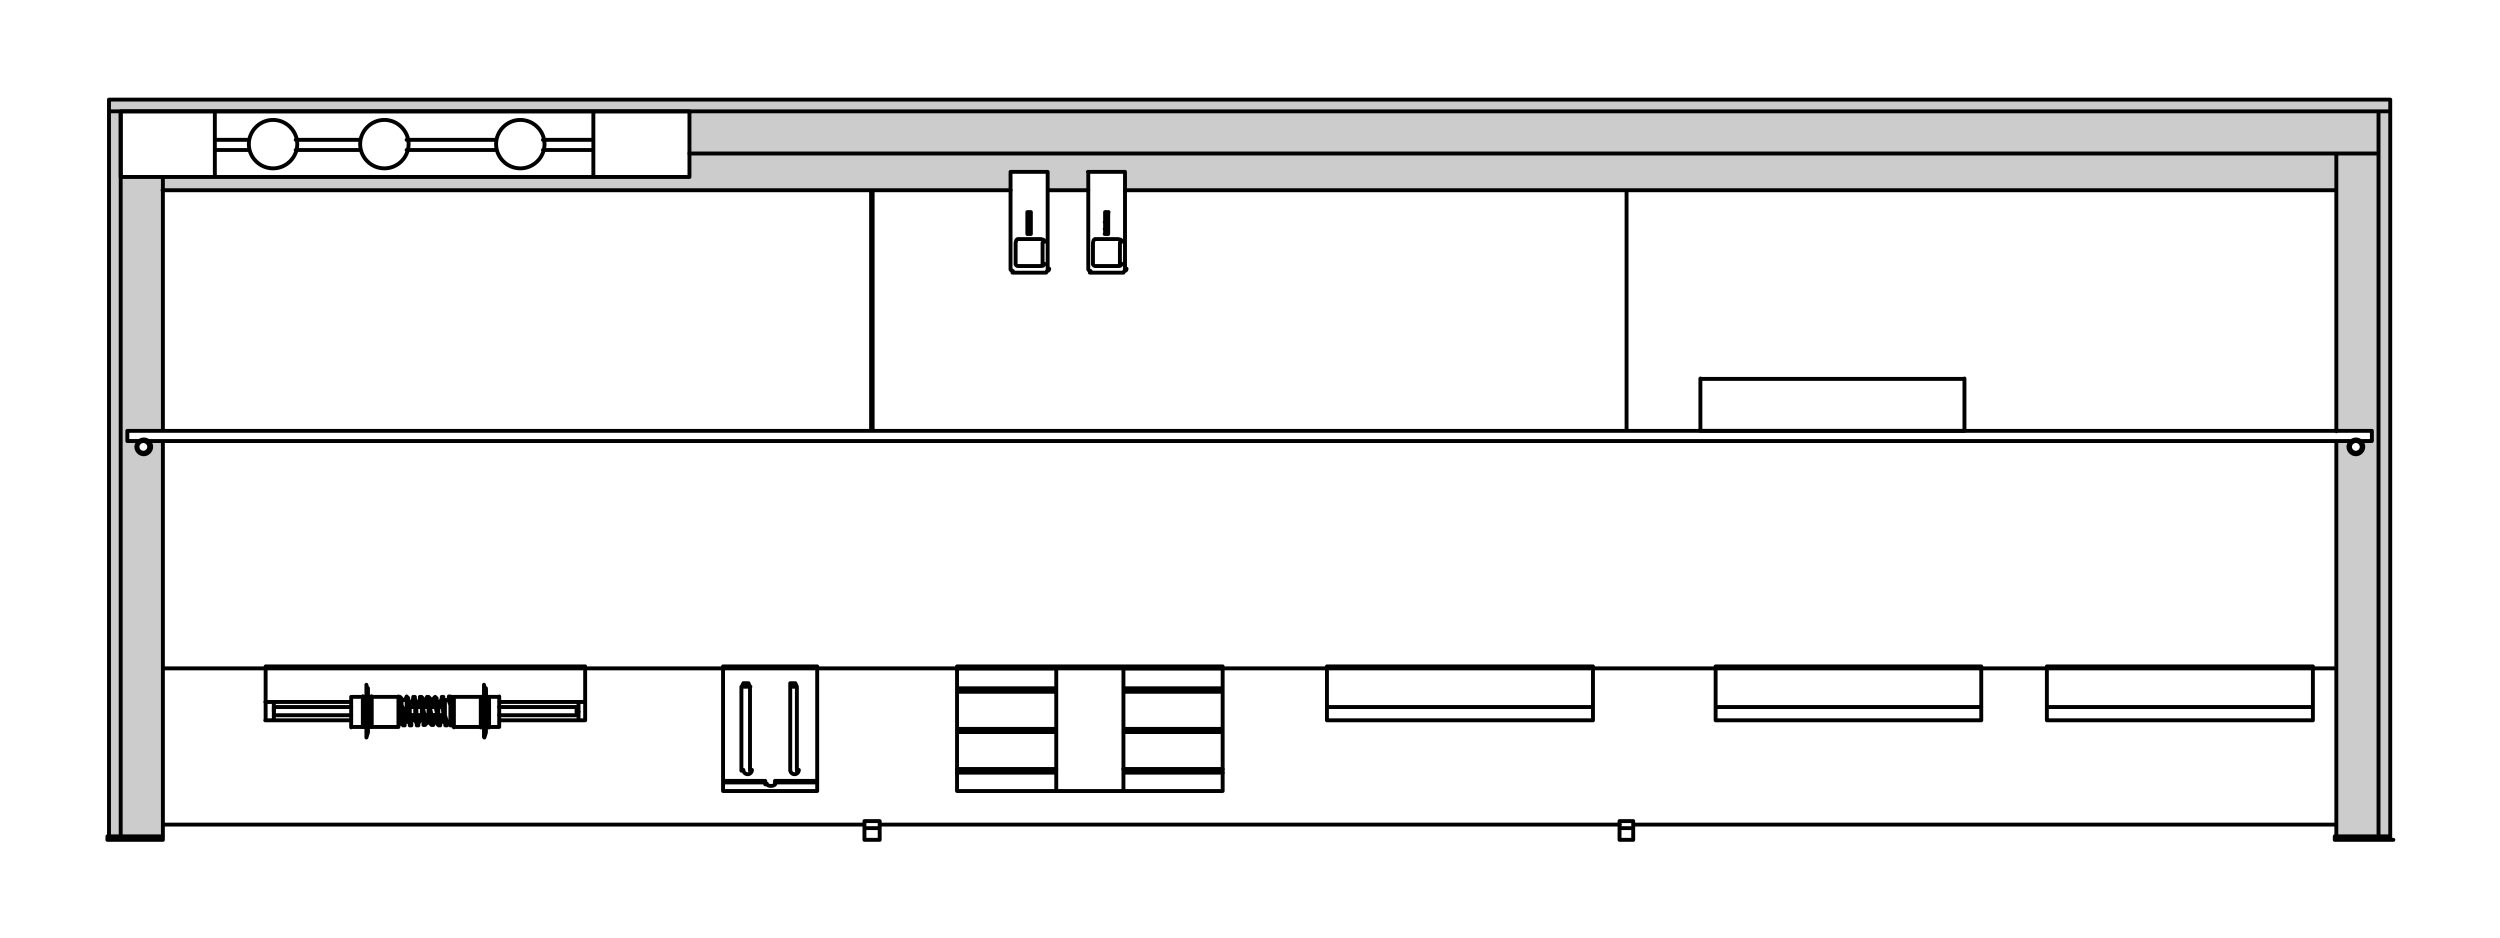
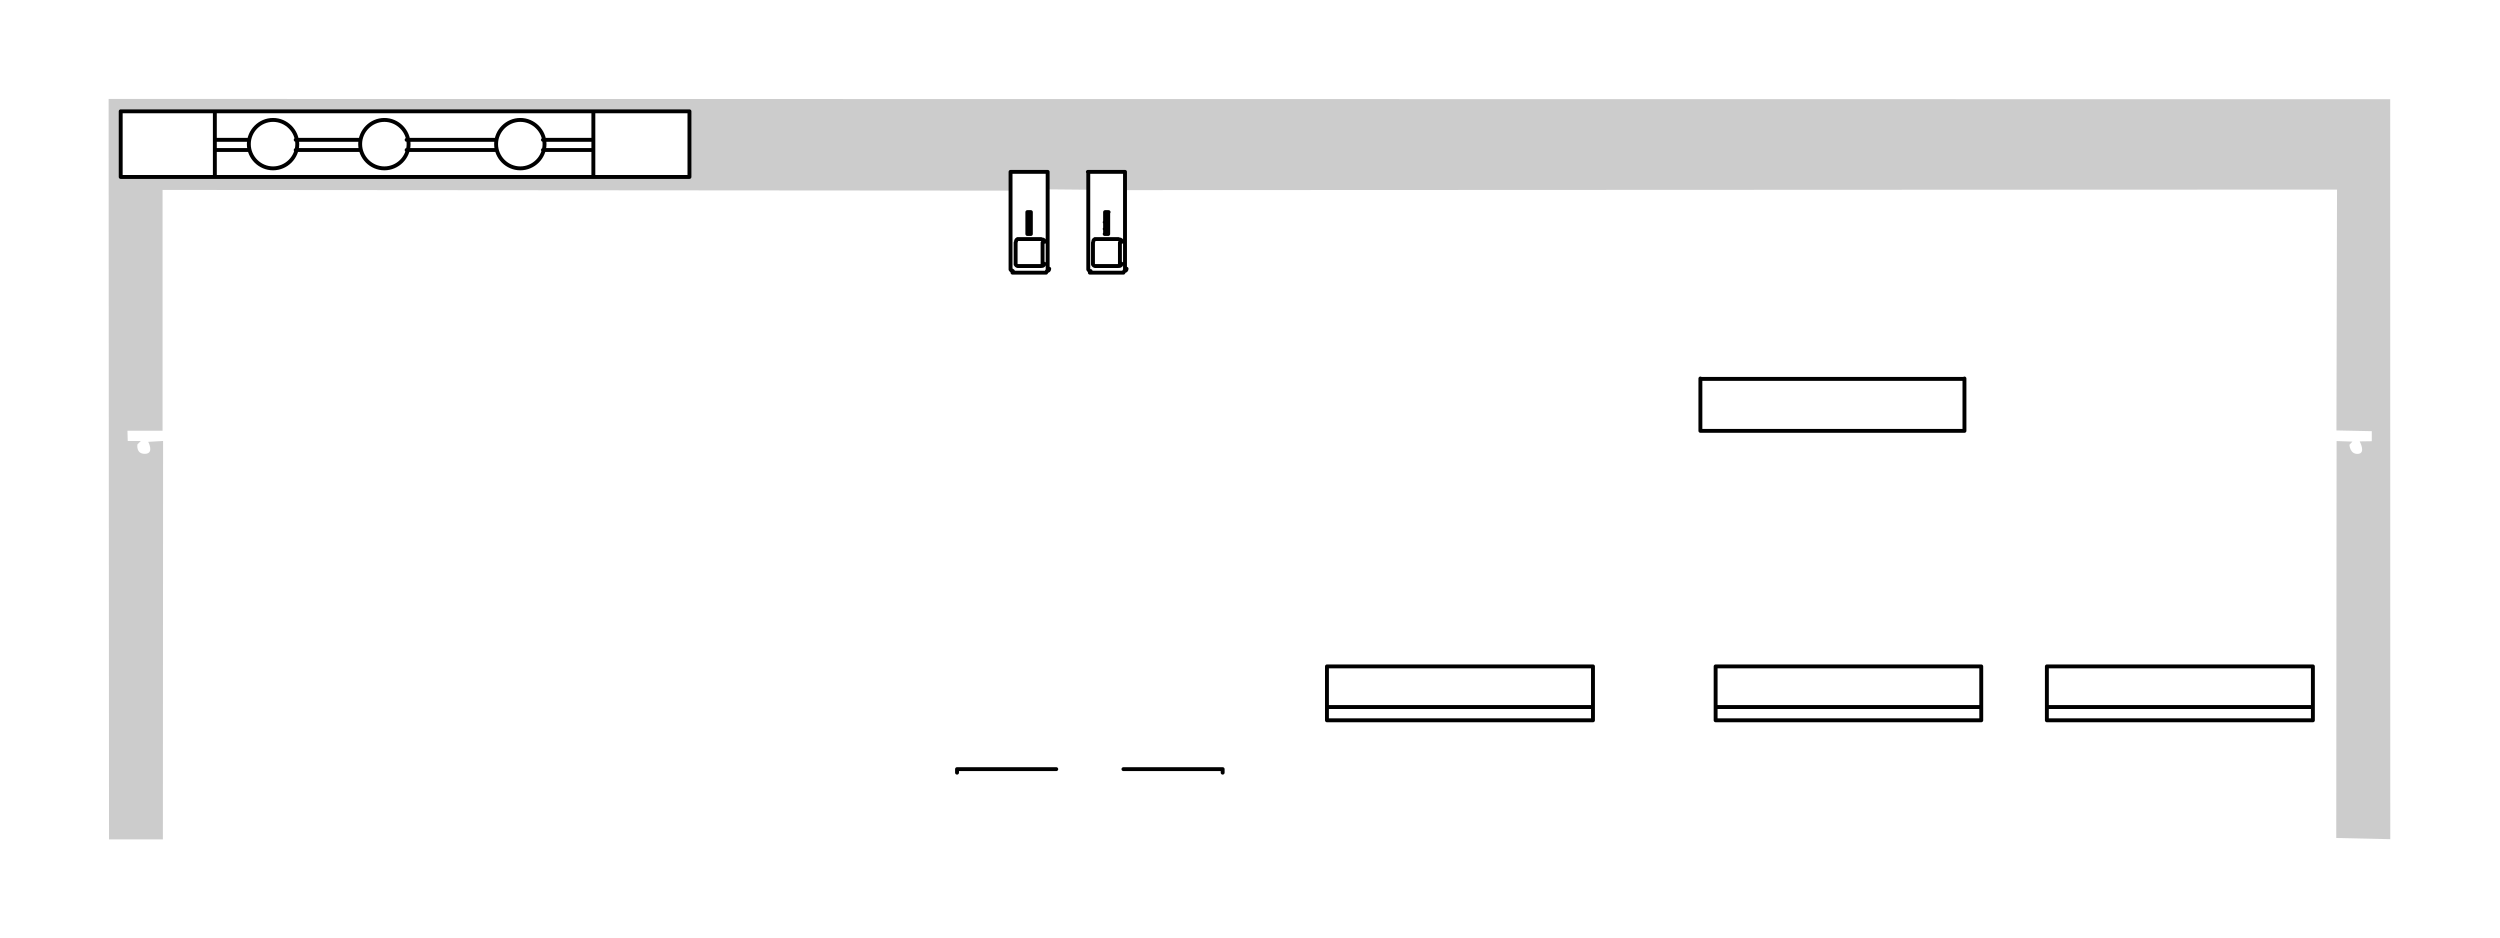
<svg xmlns="http://www.w3.org/2000/svg" width="640" height="240" viewBox="0 0 640 240" fill="none">
  <path d="M598.169 112.91L598.079 214.53L611.909 214.83L611.889 25.4L27.809 25.33L27.909 214.88H41.699L41.749 112.89L37.949 113.11C37.949 113.11 39.559 116.11 37.149 116.18C34.739 116.25 35.179 113.77 35.179 113.77L36.059 112.89H32.699L32.629 110.26H41.619V48.62L258.629 48.8L258.729 44.01H268.259V48.47L278.559 48.57L278.689 44.09L287.939 44V48.67L598.279 48.53L598.129 110.19L607.179 110.38V112.95L604.079 113C604.079 113 605.749 116.05 603.649 116.19C601.549 116.33 601.459 113.86 601.459 113.86L602.219 113.05L598.169 112.91ZM176.589 45.29L30.999 45.14V28.67L176.589 28.52V45.29Z" fill="#CCCCCC" />
-   <path d="M611.9 214.1H597.7V215H612.3M611.9 214.1V215M611.9 214.1V28.5M41.7 214.1H27.5V215M41.7 214.1V215H27.5M41.7 214.1V112.9M27.5 215H30.5M611.9 28.5V25.5H611.5H28.4M611.9 28.5H27.9M27.9 28.5V25.5H28.3M27.9 28.5V214.1M608.9 28.5V214.1M598.1 39.3V110.4M598.1 112.9V214.1M176.5 39.3H608.9M30.9 28.5V214.1M41.7 45.3V110.3M32.6 110.3V112.9H607.1M607.2 112.9V110.3H32.7M598.1 171.1H41.7M41.7 211.1H221.3M225.2 211.1H414.7M418.1 211.1H598.1M223 110.3V48.7H223.4V110.3M598.1 48.7H288M278.6 48.7H268.3M258.7 48.7H41.6M416.4 110.3V48.7M225.2 212V215H221.3V212H225.2ZM225.2 212V210.3M221.3 211.9V210.2H225.2M414.6 215V212H418M414.6 210.2V211.9M418.1 210.3V212V215H414.7M418.1 210.2H414.7M33.9 215H36.9M603.7 215H606.7M609.7 215H612.7M149.8 179.7V171.5V170.6H68V171.5V179.7V184.4M149.8 179.7V184.4H148.1M149.8 179.7H148.1V184.4M148.1 184.4H127.9M113.6 184.4H112.7M113.6 184.4V183.1L113.2 180.5V178.8M113.6 184.4L114 185.3V185.7H114.4V184.8H115.3M112.7 184.4V185.7H112.3L111.9 185.3V182.7L111.5 181M112.7 184.4L113.1 183.1M111.9 184.4H111M110.2 184.4H109.3M108.4 184.4H107.5M107.5 184.4L107.1 185.3V185.7H106.7V185.3L106.3 184.4M107.5 184.4V183.1M106.3 184.4H105.9M106.3 184.4V181L105.9 179.7V178.8M89.9 184.4H70.1M70.1 184.4V179.7M70.1 184.4H67.9M70.1 179.7H89.9M70.1 179.7H67.9M104.6 179.7H105.5M106.7 179.7H107.6M108.4 179.7H109.3M109.3 179.7L108.9 181M109.3 179.7V178.4H109.7L110.1 178.8V181.4L110.5 183.1V185.3M110.2 179.7H111.1M111.9 179.7H112.8M127.8 179.7H148M102.4 184.9V185.3V180.6M102.4 178.8V180.5L102.8 183.1V185.3L103.2 185.7H103.6V184.8M104.1 178.8V181L104.5 182.7V184.4L104.9 185.3V185.7H105.3V184.4L105.7 183.1M105.9 181V180.1M107.6 181L108 180.1M107.6 178.8V179.2L108 179.6V182.6L108.4 184.3V185.6H108.8L109.2 185.2V183M109.7 181V180.1M109.3 178.8L109.7 179.2V182.6L110.1 184.3V185.2L110.5 185.6H110.9V184.3L111.3 183M111.5 181V180.1M111.5 181V178.8M113.2 181V180.1M114.9 178.8V179.2M114.9 179.2L115.3 180.1V185.7H115.7M114.9 179.2V178.3H115.3V178.7L115.7 179.1V181.7L114.8 179.1L114.9 179.2ZM114.9 179.2H113.6M102 178.8L102.4 178.4L102.8 178.8V180.5L103.2 181.4V184.8L103.6 185.2M103.7 179.2L104.1 178.3L104.5 178.7V179.6L104.9 180.9V183.5L105.3 184.8V185.2M105 184L105.4 183.1M105.4 181V179.7L105.8 178.8V178.4H106.2V178.8L106.6 179.7V183.1L107 184.4V185.3M107.1 184V183.1M107.1 181L107.5 179.7V178.4H107.9L108.3 178.8V181.4L108.7 183.1V185.3M108.9 184V183.1M110.6 184V183.1M111 181V178.8L111.4 178.4L111.8 178.8V179.7L112.2 181.4V184.4L112.6 185.3M112.3 184V183.1M112.7 181V179.7L113.1 178.8V178.4H113.5V178.8L113.9 179.7V183.1L114.3 184.4V185.3M89.9 178.4V185.7V186.1H92.9V178.3M89.9 178.4V186.2M89.9 178.4H92.9M95.1 178.3V186.1H102M95.1 178.4H102V185.7V186.1M102 186.1V178.3M102 179.2H102.4M102.8 179.2H104.1M102.4 184.8H102.8M103.3 184.8H104.2H104.6M104.1 184.8V180.9M104.6 184V184.9M127.8 186.1V178.3M127.8 186.1V185.7V178.4H125.2V186.2M127.8 186.1H125.2M123.1 186.2V178.4H116.2M123.1 186.1H116.2L115.8 185.7V178.4H116.2M116.2 178.4V186.2M113.6 184V184.9M113.6 184.8V180.9M123.9 175.3V177.5V177.9V176.2M124.4 177.5V177.9V177L124 176.1M123.9 176.6V178.8V180.1V179.7M123.9 176.6L124.3 177.9V178.8L123.9 176.6ZM124.4 178.8V180.1M38.7 114.4C38.7 113.3 37.8 112.5 36.8 112.5C35.8 112.5 34.9 113.4 34.9 114.4C34.9 115.4 35.8 116.3 36.8 116.3C37.8 116.3 38.7 115.4 38.7 114.4ZM605 114.4C605 113.3 604.1 112.5 603.1 112.5C602.1 112.5 601.2 113.4 601.2 114.4C601.2 115.4 602.1 116.3 603.1 116.3C604.1 116.3 605 115.4 605 114.4ZM38.2 114.4C38.2 113.6 37.5 112.9 36.7 112.9C35.9 112.9 35.2 113.6 35.2 114.4C35.2 115.2 35.9 115.9 36.7 115.9C37.5 115.9 38.2 115.2 38.2 114.4ZM604.6 114.4C604.6 113.6 603.9 112.9 603.1 112.9C602.3 112.9 601.6 113.6 601.6 114.4C601.6 115.2 602.3 115.9 603.1 115.9C603.9 115.9 604.6 115.2 604.6 114.4ZM123.9 175.4L124.3 176.7V177.6L123.9 175.4Z" stroke="black" stroke-linecap="round" stroke-linejoin="round" />
-   <path d="M124.4 180.1L124 179.7M124.3 181.8L123.9 180.5V181.8V183.1V184.4M124.4 181.8V183.1V183.5L124 184.4M123.9 185.2V184.8V185.7M123.9 185.3L124.3 184.9M124.4 184.8V185.7V186.6M123.9 187.8V185.6M124.4 186.6L124 187.9M124.4 186.6V186.2V178.4V176.2M124.4 186.6V187.5L124 188.8M123.9 188.3V186.6V186.2V178.4M123.9 188.3L124.3 187.4V186.5L123.9 188.2V188.3ZM123.9 188.7V186.5V186.1H123M123.9 178.4V176.2M123.9 178.4H123M125.2 186.2V178.4H124.3M123.1 178.4V186.2M125.2 186.1H124.3M124.4 186.1V186.5M94.2 186.6V187.5L93.8 188.8M94.2 186.6V186.2M94.2 186.6V185.7V184.8M94.2 186.6L93.8 187.9M93.8 188.7V186.5V186.1M93.8 186.2V186.6V188.3M93.8 188.3L94.2 187.4V186.5M93.8 188.3V188.2L94.2 186.5M94.2 186.5V186.1M93.8 187.8V185.6M93.8 185.7V184.8V185.2M93.8 185.3L94.2 184.9M94.2 178.8V180.1L93.8 179.7V180.1V178.8V176.6M94.2 178.8V177.9M94.2 178.8L93.8 176.6M93.8 176.6L94.2 177.9M94.2 177.9V177L93.8 176.1M94.2 177.9V177.5M93.8 175.3V177.5V177.9V176.2V178.4H92.9M94.2 186.1V178.3M94.2 186.1H95.1V178.3M92.9 178.3V186.1H93.8M93.8 186.1V178.3M94.2 176.2V178.4H95.1M70.1 182.2V180.9M148.1 182.2H147.7M147.6 182.3V181H148H127.8M70.1 181H89.9M105 181H106.3M106.7 181H108M108.4 181H109.7M110.2 181H111.5M112.3 181H113.6M70.1 183.1H89.9M105 183.1H106.3M106.7 183.1H108M108.9 183.1H110.2M110.6 183.1H111.9M112.3 183.1H113.6M127.8 183.1H148M209.2 199.9V200.3V202.5H185.1V200.3M198.4 200.3V199.9H208.7M198.4 200.3H208.7M198.4 200.3V200.7M195.9 200.3V199.9M185.1 199.9V200.3M185.1 199.9H195.4M185.1 199.9V171V170.6H209.2M185.1 200.3H195.4M209.2 200V171.1V170.7M196.3 200.6C196.3 201 196.8 201.2 197.4 201.2C198 201.2 198.5 200.9 198.5 200.6M195.9 200.8V200.4M204 197.3V175.8M204 175.8L203.6 174.9H202.3V175.8M204 175.8H202.3M202.3 175.8V197.3M202.3 197.1C202.3 197.7 202.8 198.2 203.4 198.2C204 198.2 204.5 197.7 204.5 197.1M192 197.3V175.8M192 175.8L191.6 174.9H190.3L189.9 175.8H192.1H192ZM189.8 175.8V197.3M190.3 197.1C190.3 197.7 190.8 198.2 191.4 198.2C192 198.2 192.5 197.7 192.5 197.1M270.4 202.5V170.6M287.6 202.5V170.6M313 170.7V171.1H287.6M313 170.6H245V171V176.2M313 186.6V177.1M313 186.6H287.6M313 186.6V187.5M313 177.1H287.6M313 177.1V176.2M245 177.1V186.6H270.4M245 177.1H270.4M245 177.1V176.2M245 187.4V196.9H270.4M245 187.4H270.4M245 187.4V186.5M245 176.2H270.4M313 176.2V171M313 176.2H287.6M245 171.1H270.4M287.6 197.8H313V202.5H245V197.8H270.4M287.6 196.9H313V187.4H287.6M94.2 183.1V183.5L93.8 184.4V183.1V181.8V180.5L94.2 181.8V183.1ZM93.8 175.4L94.2 176.7V177.6L93.8 175.4Z" stroke="black" stroke-linecap="round" stroke-linejoin="round" />
  <path d="M313 197.8V196.9H287.6M270.4 196.9H245V197.8M407.8 180.9V183.5V183.9M340.1 181H407.3H407.7M339.7 180.9V183.5V183.9M407.7 170.6H339.7V171.5V181M407.8 170.6V171.5V181M407.7 184.4H339.7V184M407.8 184.4V184M435.3 110.3V96.9M435.3 110.3H437H501.6H502.9M435.3 110.3H502.9M502.9 110.3V96.9M502.9 97H435.3M507.2 180.9V183.5V183.9M439.2 180.9V183.5V183.9M507.2 184V184.4H439.2V184M592.1 180.9V183.5V183.9M524.5 181H591.7H592.1V171.5V170.6M524 180.9V183.5V183.9M592 170.6H524V171.5V181M592 184.4H524V184M592.1 184.4V184M151.9 45.3V28.5M55 28.5V45.3M63.6 35.8H55V38.4H63.6M75.7 35.8H92.1M104.1 35.8H126.9M139 35.8H151.9M75.7 38.4H92.1M104.1 38.4H126.9M139 38.4H151.9M268 69.4C268.4 69.4 268.6 69.1 268.6 68.8M267.8 69.8H259.2M268.2 69V48.3V45.3V44H258.7M258.7 69V48.3V45.3V44M258.7 69L259.3 69.4C259 69.4 258.7 69.2 258.7 68.8M258.7 69V44M263.9 56.9V54.3H263V56.9H263.9ZM263.9 56.9V57.3V58.6M260 67.5C260 67.9 260.3 68.1 260.6 68.1M260 67.7V62.1M260.7 61.2C260.3 61.2 260.1 61.5 260.1 61.8M260.5 61.2H266.5M267.4 61.9C267.4 61.5 267.1 61.3 266.8 61.3M266.9 62.1V67.7M266.7 68.1C267.1 68.1 267.3 67.8 267.3 67.5M266.5 68.1H260.5M263.9 58.6V59.9H263V58.6H263.9ZM263 57V57.4V58.7M287.8 69.4C288.2 69.4 288.4 69.1 288.4 68.8M278.6 68.8C278.6 69.2 278.9 69.4 279.2 69.4M287.6 69.8H279M288 69V48.3V45.3V44H278.5M278.6 69V48.3V45.3V44M282.9 56.9V54.3H283.8M283.7 54.3V56.9M283.7 56.9V57.3V58.6M283.7 56.9H282.8M279.8 67.5C279.8 67.9 280.1 68.1 280.4 68.1M279.8 67.7V62.1M280.5 61.2C280.1 61.2 279.9 61.5 279.9 61.8M280.3 61.2H286.3M287.2 61.9C287.2 61.5 286.9 61.3 286.6 61.3M286.7 62.1V67.7M286.5 68.1C286.9 68.1 287.1 67.8 287.1 67.5M286.3 68.1H280.3M283.7 58.6V59.9H282.8M283.7 58.6H282.8M282.9 57V57.4V58.7M282.9 58.6V59.9M506.8 181H439.6H439.2V171.5V170.6H507.2V171.5V181H506.8ZM30.9 28.5V45.3H176.5V28.5H30.9ZM76.1 36.9C76.1 33.5 73.3 30.7 69.9 30.7C66.5 30.7 63.7 33.5 63.7 36.9C63.7 40.3 66.5 43.1 69.9 43.1C73.3 43.1 76.1 40.3 76.1 36.9ZM104.6 36.9C104.6 33.5 101.8 30.7 98.4 30.7C95 30.7 92.2 33.5 92.2 36.9C92.2 40.3 95 43.1 98.4 43.1C101.8 43.1 104.6 40.3 104.6 36.9ZM139.4 36.9C139.4 33.5 136.6 30.7 133.2 30.7C129.8 30.7 127 33.5 127 36.9C127 40.3 129.8 43.1 133.2 43.1C136.6 43.1 139.4 40.3 139.4 36.9Z" stroke="black" stroke-linecap="round" stroke-linejoin="round" />
</svg>